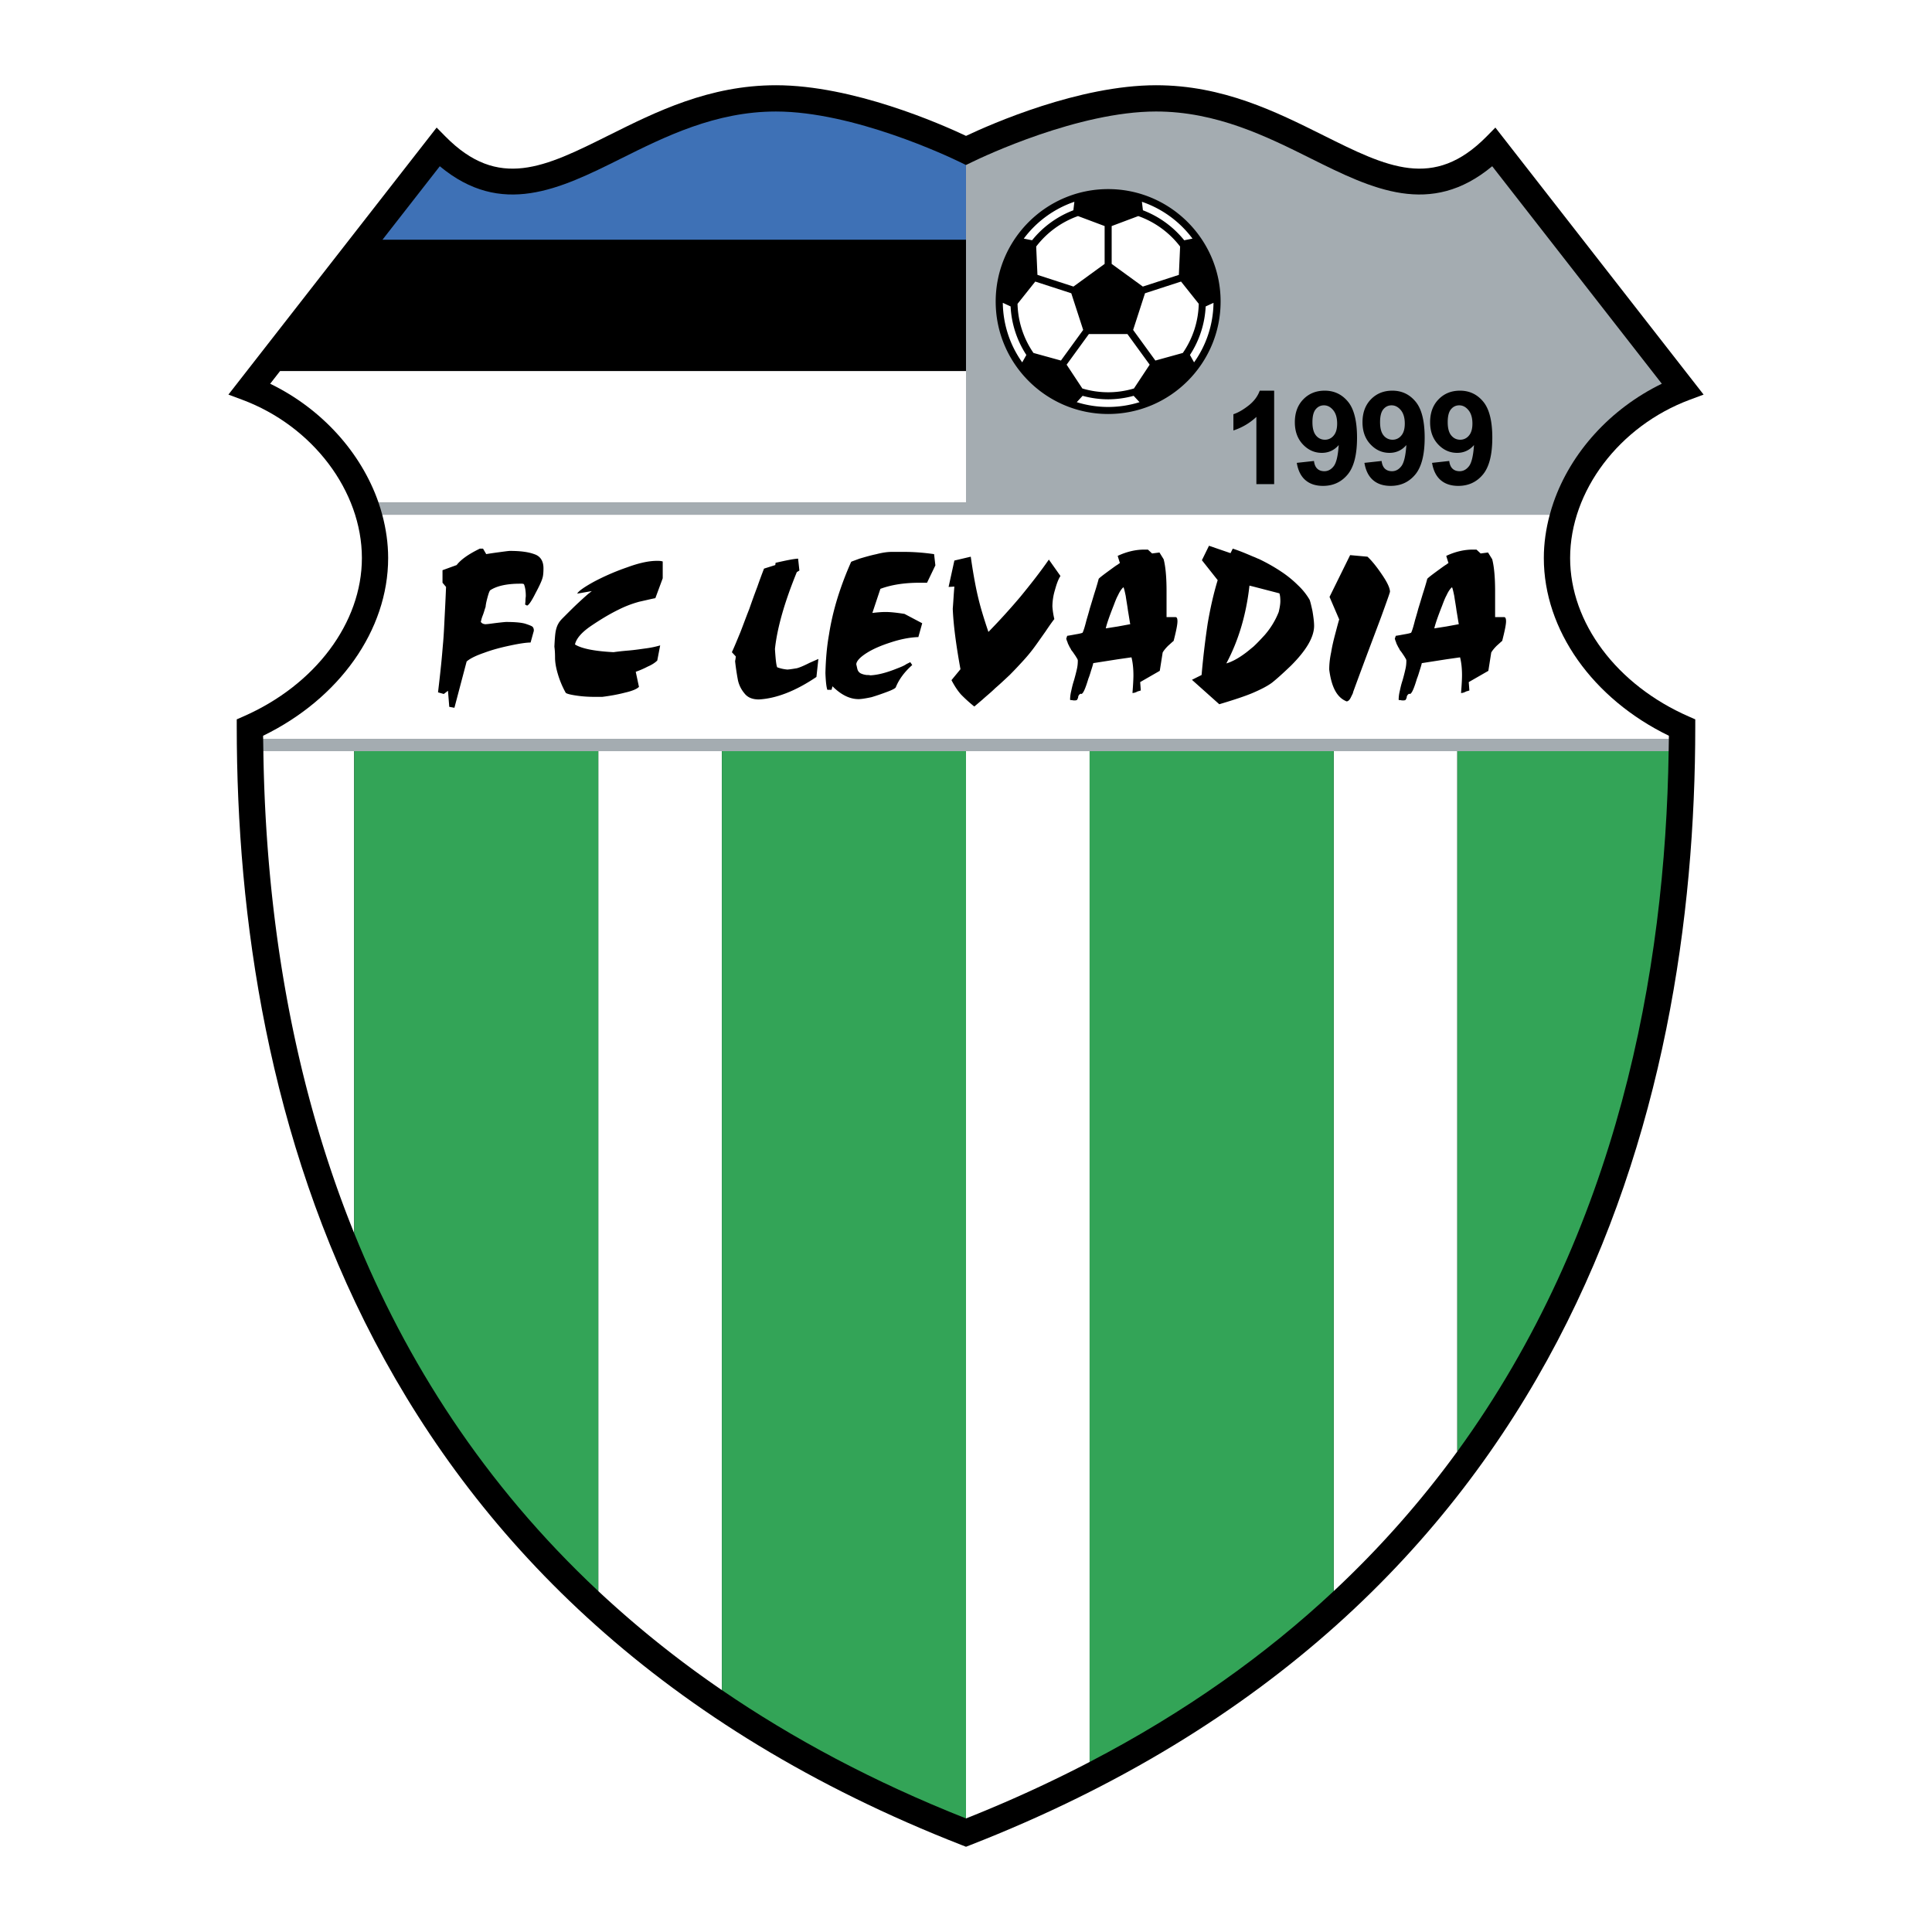
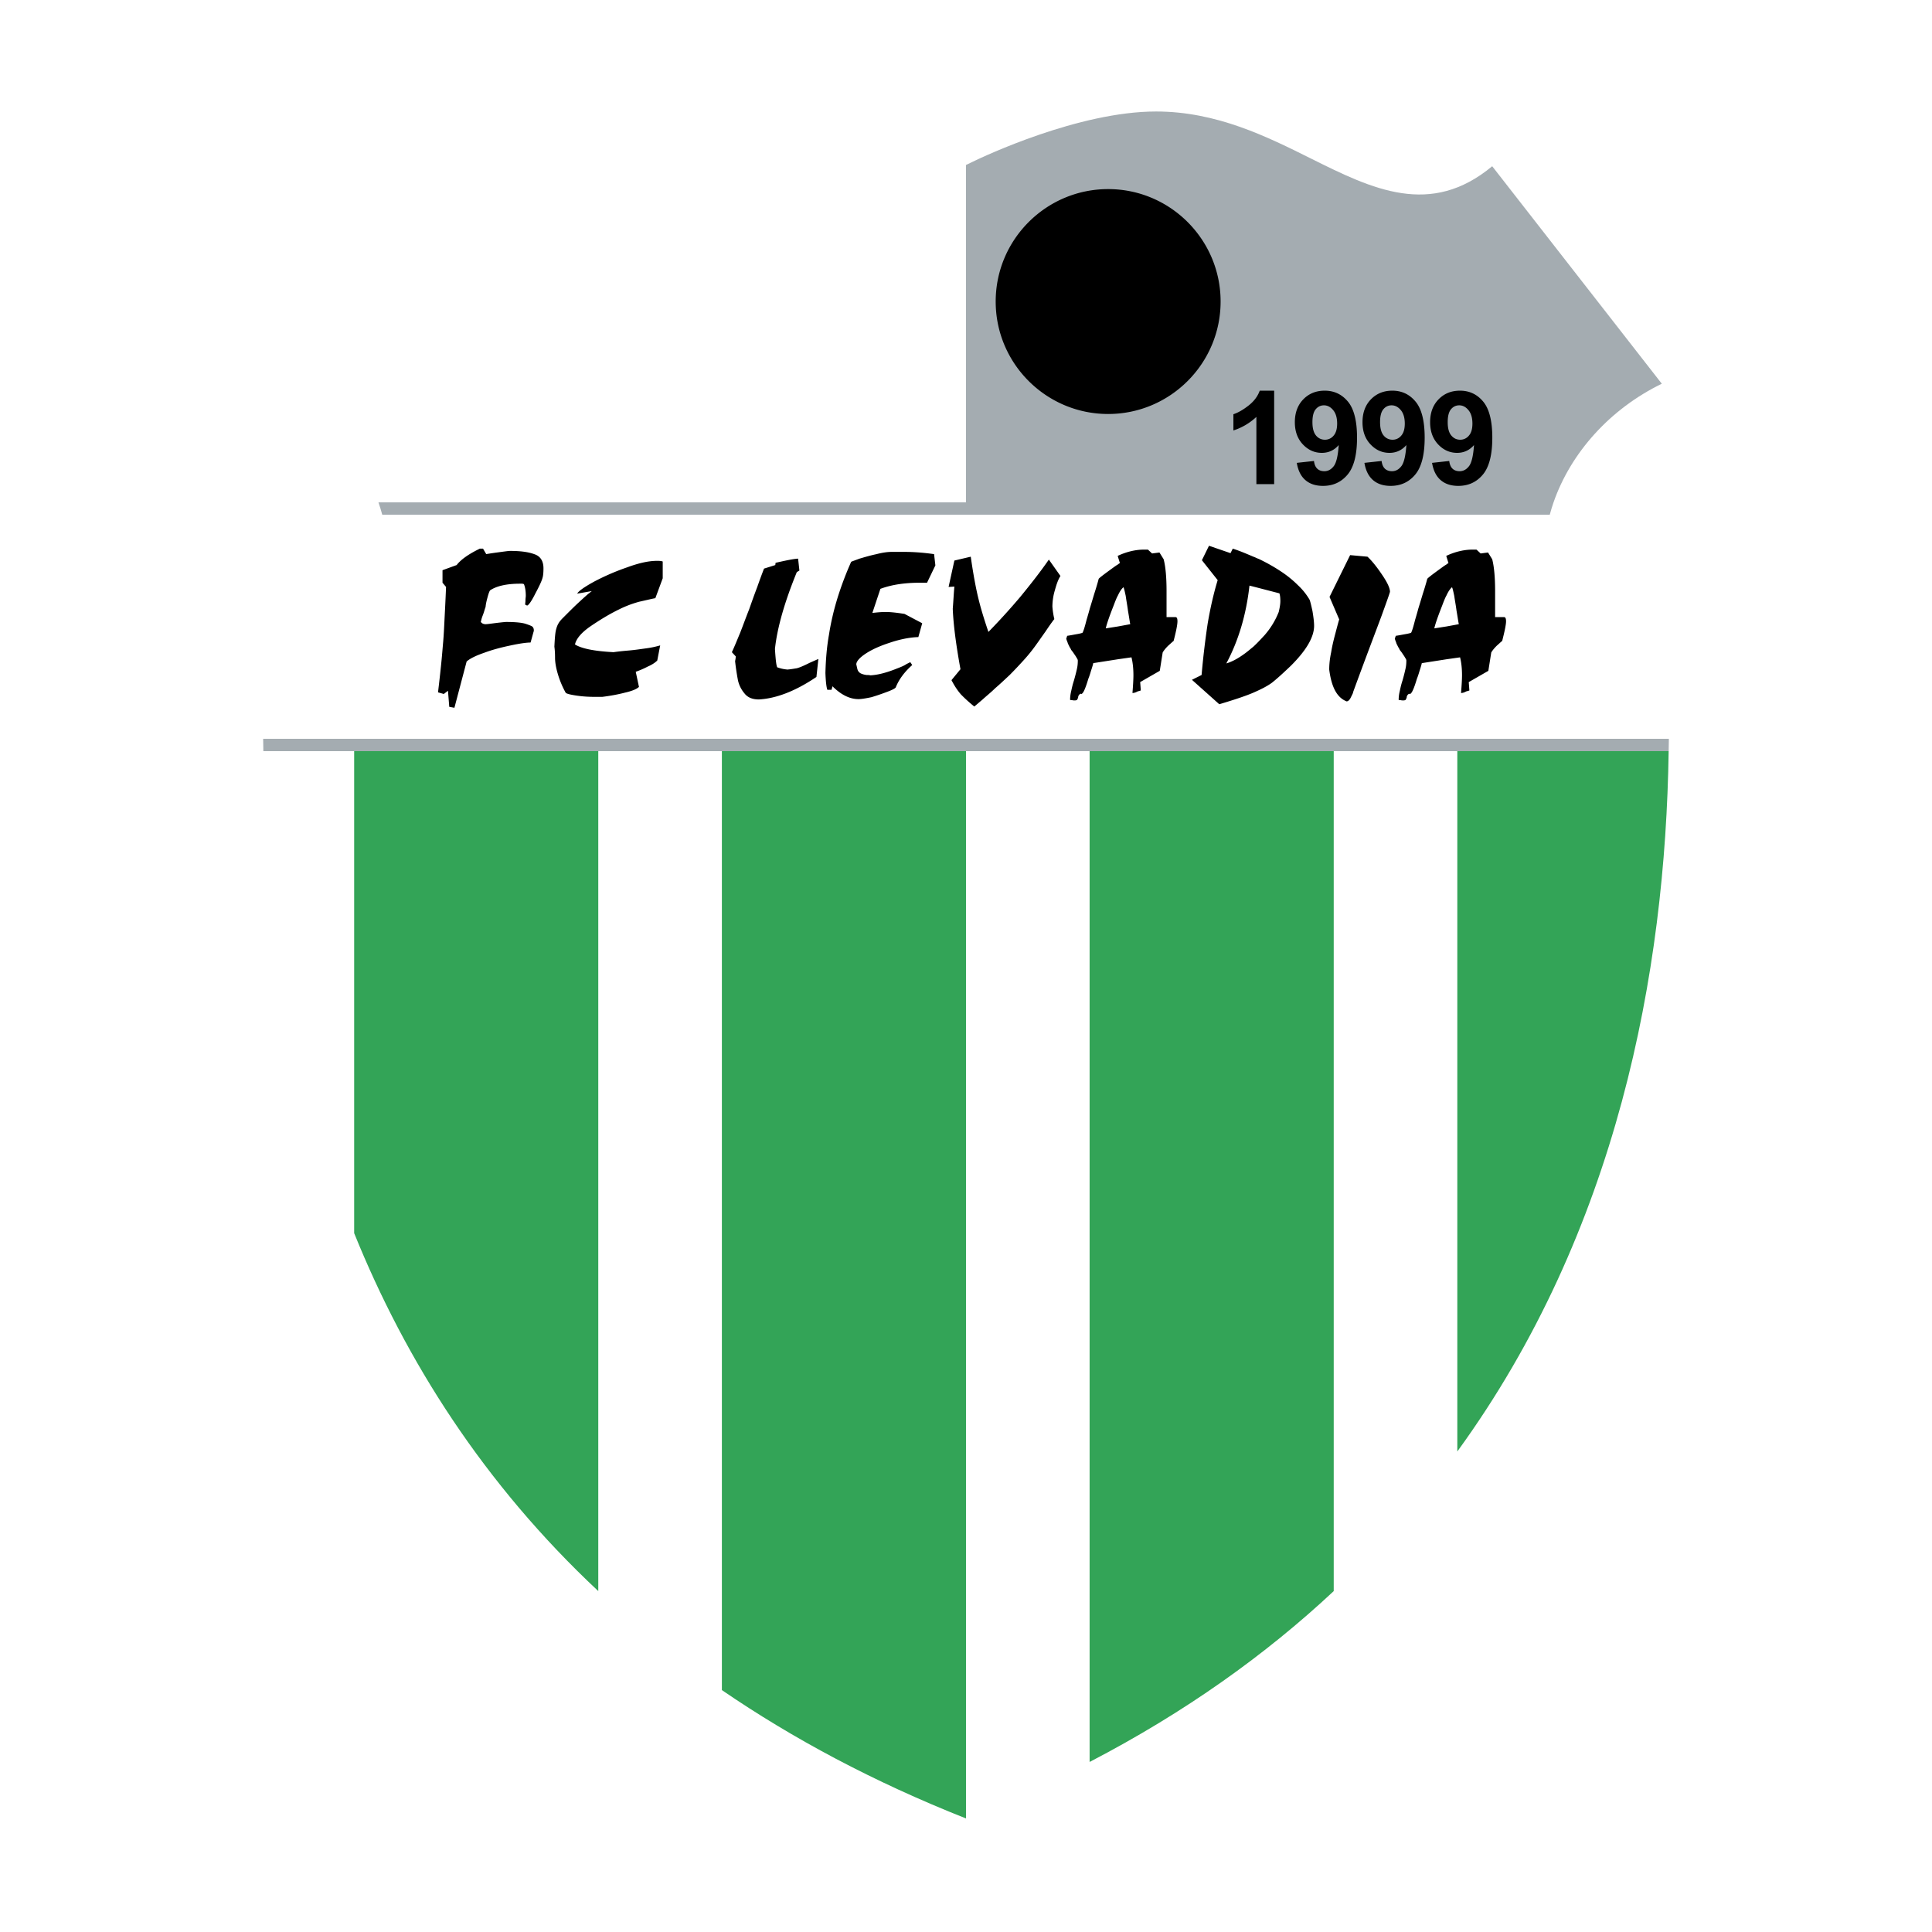
<svg xmlns="http://www.w3.org/2000/svg" width="2500" height="2500" viewBox="0 0 192.756 192.756">
  <g fill-rule="evenodd" clip-rule="evenodd">
    <path fill="#fff" d="M0 0h192.756v192.756H0V0z" />
-     <path d="M60.752 13.493c-6.398 3.191-11.021 5.497-16.324.112l-.864-.877-20.775 26.641 1.379.514c7.029 2.619 11.938 9.112 11.938 15.791 0 6.46-4.647 12.667-11.839 15.813l-.647.283v.706c0 38.038 12.555 88.284 72.366 111.622l.392.154.393-.154c59.811-23.338 72.366-73.584 72.366-111.622v-.706l-.646-.283c-7.193-3.146-11.84-9.354-11.84-15.813 0-6.679 4.908-13.172 11.938-15.791l1.379-.514-20.775-26.641-.863.877c-5.303 5.384-9.926 3.079-16.322-.113-4.688-2.338-10.002-4.989-16.668-4.988-7.68 0-16.447 3.866-18.96 5.053-2.513-1.187-11.28-5.053-18.96-5.053-6.667 0-11.98 2.65-16.668 4.989z" />
    <path d="M148.877 16.585c-6.143 5.107-11.936 2.298-18.043-.748-4.428-2.209-9.449-4.713-15.496-4.713-7.736 0-17.23 4.498-18.287 5.011l-.673.326v33.663H37.759c.142.407.268.818.379 1.233h116.481c.111-.415.236-.826.377-1.233 1.727-4.97 5.658-9.343 10.803-11.839-1.985-2.546-15.254-19.558-16.922-21.7z" fill="#a4acb1" />
-     <path d="M26.956 38.286c5.147 2.495 9.077 6.869 10.804 11.838h58.619V37.021H27.942l-.986 1.265z" fill="#fff" />
-     <path d="M96.378 16.462l-.673-.326c-1.057-.513-10.55-5.011-18.287-5.011-6.048 0-11.067 2.504-15.497 4.713-6.105 3.046-11.899 5.855-18.042.748l-5.72 7.333h58.218v-7.457h.001z" fill="#3e71b6" />
-     <path d="M38.138 51.357c.378 1.41.588 2.856.588 4.316 0 7.201-4.882 14.043-12.477 17.734 0 .1.004.203.005.301h140.247c0-.099.004-.201.004-.301-7.596-3.691-12.477-10.534-12.477-17.734 0-1.459.211-2.906.59-4.316H38.138z" fill="#fff" />
    <path d="M26.275 74.942h140.208c.006-.41.016-.825.02-1.233H26.255c.003.408.014.823.02 1.233z" fill="#a4acb1" />
    <path d="M96.378 74.942v106.484a132.483 132.483 0 0 0 12.333-5.635V74.942H96.378zM133.066 74.942v83.802a98.09 98.09 0 0 0 12.33-13.93V74.942h-12.33zM26.275 74.942c.22 15.076 2.524 31.917 9.061 48.089V74.942h-9.061zM59.691 74.942v83.802a103.966 103.966 0 0 0 12.332 9.877V74.942H59.691z" fill="#fff" />
    <path d="M108.711 74.942v100.849c9.545-4.961 17.594-10.723 24.355-17.047V74.942h-24.355zM145.396 74.942v69.873c15.984-21.984 20.764-47.818 21.086-69.873h-21.086zM35.335 74.942v48.089c5.14 12.719 12.919 25.01 24.355 35.713V74.942H35.335zM96.378 74.942H72.022v93.679c7.051 4.824 15.111 9.15 24.355 12.805V74.942h.001z" fill="#33a457" />
    <path d="M136.434 55.541c.383.354.867.93 1.41 1.732.578.835.834 1.412.834 1.767-.031.159-.318.959-.865 2.469-.547 1.475-1.508 3.976-2.822 7.568.031 0-.031.13-.193.452-.127.287-.287.447-.449.447-.961-.385-1.506-1.413-1.732-3.174 0-.546.064-1.123.195-1.732.096-.61.252-1.25.416-1.861.16-.609.287-1.091.385-1.41l-.965-2.246 2.055-4.169 1.731.157zM130.945 60.961c-.125-.577-.221-.963-.285-1.121a6.419 6.419 0 0 0-1.154-1.444 10.823 10.823 0 0 0-1.701-1.38c-.674-.45-1.41-.867-2.213-1.25-.189-.064-.352-.161-.545-.226-.674-.287-1.346-.577-2.055-.802l-.223.45-2.148-.738-.707 1.443 1.574 1.988c-.42 1.38-.74 2.821-.998 4.33a83.82 83.82 0 0 0-.607 5.133l-.963.481 2.727 2.437c1.508-.449 2.662-.835 3.4-1.154.738-.322 1.379-.64 1.859-.995.449-.354 1.09-.929 1.895-1.701 1.539-1.538 2.307-2.854 2.307-3.978-.001-.381-.063-.864-.163-1.473zm-3.367.097a7.907 7.907 0 0 1-1.408 2.309c-.385.418-.74.801-1.123 1.154-.32.256-.609.514-.93.737-.707.515-1.314.804-1.766.931 1.219-2.278 1.988-4.875 2.309-7.762l.387.096 2.598.674c.064.161.096.449.096.77-.001.324-.065.674-.163 1.091zM117.285 61.57h-.898v-2.597c0-1.347-.096-2.437-.289-3.176l-.418-.674-.736.096-.416-.385h-.387c-.803 0-1.699.194-2.596.611h-.033l.033.128.189.608c-.064.033-.127.065-.189.129-.227.128-.516.353-.963.674-.611.449-.934.705-.967.771 0 0-.125.512-.447 1.507-.287.962-.447 1.476-.447 1.476-.029.127-.129.481-.32 1.124-.16.64-.289 1.058-.387 1.249 0 .034-.223.097-.607.162-.355.063-.676.129-.932.161l-.096.288c.031.098.064.225.129.353.031.162.127.289.191.449.096.162.16.256.16.29.033.065.131.159.258.354.127.19.225.318.289.447.094.13.127.224.127.288 0 .322-.033.609-.096.867-.064.289-.16.671-.289 1.122-.158.481-.223.833-.289 1.122a3.653 3.653 0 0 0-.096.802c.031.034.096.034.193.034.094.031.191.031.287.031.098 0 .193-.031.223-.065.033-.064.066-.127.1-.225 0-.095.031-.191.096-.257.031-.062.098-.095.193-.127 0 0 0 .032.029.032.193-.032.418-.576.707-1.541.031-.063.129-.32.258-.768.162-.481.225-.739.225-.769l2.471-.387 1.342-.192c.131.514.195 1.123.195 1.796 0 .353-.031.962-.096 1.763.16 0 .352-.064.514-.159.256-.064.318-.097.318-.097l-.062-.833 1.955-1.123L116 65.1c.129-.224.32-.449.547-.674.256-.225.418-.385.545-.481.258-.995.383-1.636.383-1.956 0-.288-.063-.419-.19-.419zm-5.74.931l-1.221.192c.096-.45.354-1.186.77-2.244.16-.417.287-.769.451-1.059.189-.417.385-.673.541-.801.068.128.131.416.227.866.066.48.16.961.225 1.475.096.543.158.994.225 1.347l-1.218.224zM48.192 54.739l.32.545s.353-.064 1.059-.16c.706-.095 1.155-.16 1.315-.16.996 0 1.797.097 2.406.32.609.193.93.675.93 1.412 0 .449-.033.769-.096.961-.064.258-.289.771-.705 1.541-.385.77-.675 1.187-.833 1.219l-.194-.096c0-.096.032-.256.032-.418 0-.192.033-.352.033-.447 0-.482-.065-.897-.193-1.188-.032 0-.063 0-.129-.033h-.255c-1.316 0-2.311.225-2.952.641-.098.064-.192.354-.32.835-.13.48-.16.771-.16.834-.098.257-.162.547-.291.867-.128.32-.16.546-.192.641l.096.096c.032.033.096.063.161.095.064 0 .127.034.16.034.257 0 .641-.065 1.155-.128.545-.064.867-.096.962-.096.897 0 1.571.063 1.957.191.385.131.641.225.705.323a.508.508 0 0 1 .096.287c0 .066 0 .129-.031.194l-.291 1.056c-.415 0-1.09.098-1.987.289-.931.194-1.796.418-2.663.741-.833.288-1.41.576-1.731.864l-1.219 4.616-.514-.094-.128-1.603-.418.32-.576-.162c.095-.799.192-1.636.288-2.566.097-.897.16-1.732.226-2.468.062-.738.095-1.444.128-2.118.03-.641.096-1.764.159-3.366l-.353-.419v-1.25l1.412-.514c.417-.545 1.186-1.091 2.31-1.636h.321zM66.122 57.689l-.737 1.991c-.353.061-.865.191-1.604.353-.705.192-1.38.448-2.021.769-.994.481-1.924 1.06-2.823 1.667-.93.641-1.443 1.251-1.572 1.83.673.417 1.957.671 3.85.769.224-.033.705-.098 1.444-.16.769-.065 1.347-.162 1.827-.225a9.457 9.457 0 0 0 1.38-.291l-.29 1.508c-.192.193-.512.418-.961.609a8.528 8.528 0 0 1-1.187.514l.322 1.507c-.225.225-.706.417-1.412.578-.738.192-1.477.319-2.246.418h-.737c-.61 0-1.22-.034-1.861-.13-.642-.097-.994-.192-1.059-.289a9.144 9.144 0 0 1-.77-1.83c-.192-.641-.288-1.186-.288-1.667 0-.513-.033-.867-.066-1.091.034-.672.066-1.187.13-1.539.064-.32.159-.578.255-.739.096-.191.258-.382.451-.576.641-.642 1.153-1.156 1.571-1.539.416-.388.737-.674.962-.867.256-.193.352-.289.384-.289l-1.474.257c.094-.225.672-.641 1.666-1.188a23.095 23.095 0 0 1 3.337-1.443c1.219-.449 2.181-.64 2.952-.64.191 0 .384 0 .575.064v1.669h.002zM79.756 56.921l-.258.159c-1.219 2.983-1.956 5.551-2.181 7.666.064 1.027.129 1.637.225 1.83.257.095.61.192 1.026.225.386-.032.706-.097.93-.129.354-.095.771-.288 1.284-.545.513-.225.801-.353.867-.383l-.194 1.795c-2.084 1.41-4.009 2.149-5.74 2.245-.642 0-1.124-.193-1.444-.61a3.044 3.044 0 0 1-.641-1.282 24.402 24.402 0 0 1-.289-1.924c.031-.161.064-.322.064-.482l-.386-.416c.257-.546.513-1.186.835-1.958.289-.735.578-1.54.898-2.341.289-.834.545-1.539.801-2.211.225-.643.449-1.251.674-1.83l1.123-.354.031-.226c.996-.224 1.733-.383 2.246-.416l.129 1.187zM93.323 56.406l-.833 1.733h-.705c-1.508 0-2.824.192-3.947.61l-.802 2.405c.513-.062.963-.096 1.315-.096.482 0 1.091.065 1.893.192l1.765.932-.384 1.379c-.899.031-1.83.225-2.792.543-.995.323-1.797.674-2.438 1.093-.641.417-.962.801-.962 1.091.065.256.097.48.159.607a.656.656 0 0 0 .289.291c.129.063.322.128.579.16.128 0 .256 0 .383.032.706-.032 1.604-.257 2.632-.674.416-.159.737-.289.961-.449l.383-.191.194.288c-.801.707-1.346 1.477-1.637 2.212-.031.1-.319.258-.833.45-.512.193-1.059.386-1.602.546-.611.129-1.029.192-1.285.192-.865 0-1.732-.418-2.598-1.281l-.095.351h-.419c-.095-.258-.159-.833-.192-1.669.033-1.281.129-2.564.353-3.816.193-1.25.482-2.47.866-3.72a33.07 33.07 0 0 1 1.348-3.559c.031-.033.322-.13.835-.322.544-.16 1.088-.321 1.699-.45.61-.16 1.122-.224 1.506-.224h1.284c.834 0 1.828.063 2.951.224l.129 1.12zM96.853 55.541c.286 2.021.577 3.433.77 4.201.191.804.512 1.894.992 3.306a66.04 66.04 0 0 0 3.178-3.497c1.025-1.25 1.986-2.47 2.852-3.721l1.156 1.635c-.225.354-.385.803-.543 1.381a5.77 5.77 0 0 0-.26 1.667 7.8 7.8 0 0 0 .193 1.253c-.031.031-.352.447-.865 1.218-.547.77-.963 1.378-1.283 1.794-.318.419-.672.835-1.029 1.22-.352.385-.766.832-1.281 1.348-.512.481-.992.932-1.441 1.316-.418.414-.867.767-1.252 1.121-.416.354-.674.579-.834.706a14.382 14.382 0 0 1-1.316-1.188c-.288-.32-.609-.77-.961-1.443l.897-1.09c-.448-2.469-.706-4.459-.769-6.03.063-.771.096-1.508.161-2.214l-.577.035.577-2.633 1.635-.385zM150.064 61.57h-.896v-2.597c0-1.347-.098-2.437-.289-3.176l-.418-.674-.736.096-.416-.385h-.389c-.799 0-1.697.192-2.594.611h-.033l.033.128.189.608c-.064.033-.129.065-.189.129-.227.128-.516.353-.963.674-.611.449-.932.705-.965.771 0 0-.127.512-.449 1.507-.287.962-.449 1.476-.449 1.476-.031.127-.127.481-.32 1.124-.16.64-.287 1.058-.383 1.249 0 .031-.227.097-.611.162-.352.063-.672.129-.928.161l-.096.288c.031.098.064.225.127.353.029.162.125.289.193.449.094.162.158.256.158.29.031.065.129.159.258.352.125.193.225.321.287.45.096.128.127.224.127.288 0 .322-.031.609-.096.867a17.83 17.83 0 0 1-.287 1.122c-.16.481-.223.833-.289 1.122a3.653 3.653 0 0 0-.096.802c.031.034.096.034.193.034.096.031.191.031.285.031.1 0 .193-.031.225-.065a1.81 1.81 0 0 0 .1-.225c0-.095.031-.191.096-.257.033-.062.096-.095.189-.127 0 0 0 .032.031.032.195-.032.42-.576.709-1.541.031-.063.127-.32.258-.768.158-.481.221-.739.221-.769l2.475-.387 1.344-.192c.131.514.195 1.123.195 1.796 0 .353-.031.962-.098 1.763.16 0 .354-.064.514-.159.256-.064.318-.097.318-.097l-.062-.833 1.955-1.123.289-1.829c.131-.224.322-.449.547-.674.256-.225.418-.385.545-.481.254-.995.385-1.636.385-1.956 0-.289-.065-.42-.194-.42zm-5.738.931l-1.225.192c.1-.45.357-1.186.773-2.244.158-.417.289-.769.451-1.059.189-.417.383-.673.543-.801.066.128.129.416.223.866.068.48.162.961.227 1.475.096.543.16.994.227 1.347l-1.219.224zM127.123 48.303h-1.773v-6.709a6.11 6.11 0 0 1-2.293 1.353v-1.619c.463-.152.967-.441 1.51-.865.543-.425.914-.92 1.117-1.486h1.439v9.326zM133.055 43.463a1.1 1.1 0 0 1-.867.408 1.12 1.12 0 0 1-.891-.424c-.236-.282-.355-.726-.355-1.33 0-.595.109-1.023.328-1.285.217-.261.492-.392.822-.392.348 0 .654.159.918.478.266.319.398.767.398 1.345 0 .529-.117.929-.353 1.2zm-2.815 4.438c.447.385 1.033.576 1.758.576 1.008 0 1.824-.376 2.453-1.129s.941-1.979.941-3.678c0-1.669-.303-2.869-.906-3.598-.604-.729-1.377-1.095-2.318-1.095-.867 0-1.58.29-2.139.867-.561.578-.842 1.339-.842 2.283 0 .906.266 1.642.797 2.207.533.565 1.164.848 1.896.848.674 0 1.236-.259 1.684-.778-.07 1.063-.236 1.765-.494 2.102-.258.338-.572.507-.939.507-.293 0-.527-.083-.705-.25-.178-.167-.289-.424-.33-.771l-1.715.188c.127.763.412 1.337.859 1.721zM139.803 43.463a1.1 1.1 0 0 1-.867.408 1.12 1.12 0 0 1-.891-.424c-.236-.282-.355-.726-.355-1.33 0-.595.109-1.023.328-1.285.219-.261.492-.392.822-.392.348 0 .654.159.92.478.264.319.396.767.396 1.345 0 .529-.117.929-.353 1.2zm-2.815 4.438c.447.385 1.033.576 1.758.576 1.006 0 1.824-.376 2.453-1.129.627-.753.941-1.979.941-3.678 0-1.669-.301-2.869-.906-3.598-.604-.729-1.377-1.095-2.32-1.095-.865 0-1.578.29-2.139.867-.559.578-.838 1.339-.838 2.283 0 .906.264 1.642.797 2.207.531.565 1.162.848 1.896.848.672 0 1.234-.259 1.684-.778-.072 1.063-.238 1.765-.496 2.102-.258.338-.57.507-.939.507-.291 0-.527-.083-.705-.25-.178-.167-.287-.424-.33-.771l-1.715.188c.127.763.414 1.337.859 1.721zM146.551 43.463a1.1 1.1 0 0 1-.867.408c-.355 0-.652-.141-.889-.424-.238-.282-.357-.726-.357-1.33 0-.595.109-1.023.328-1.285.217-.261.492-.392.824-.392.346 0 .652.159.916.478.266.319.398.767.398 1.345 0 .529-.117.929-.353 1.2zm-2.815 4.438c.447.385 1.033.576 1.758.576 1.008 0 1.826-.376 2.453-1.129.629-.753.941-1.979.941-3.678 0-1.669-.303-2.869-.906-3.598-.604-.729-1.377-1.095-2.318-1.095-.867 0-1.58.29-2.139.867-.561.578-.842 1.339-.842 2.283 0 .906.268 1.642.797 2.207.533.565 1.166.848 1.898.848.672 0 1.234-.259 1.684-.778-.072 1.063-.238 1.765-.496 2.102-.258.338-.572.507-.939.507-.293 0-.527-.083-.705-.25-.178-.167-.287-.424-.33-.771l-1.715.188c.127.763.414 1.337.859 1.721zM99.34 30.085c0 6.187 5.033 11.219 11.221 11.219 6.186 0 11.219-5.033 11.219-11.219s-5.033-11.219-11.219-11.219c-6.188 0-11.221 5.032-11.221 11.219z" />
-     <path d="M113.566 21.558l-2.654.996v3.777l3.109 2.26 3.594-1.167.125-2.827a9.066 9.066 0 0 0-4.174-3.039zM103.381 24.595l.125 2.828 3.594 1.167 3.109-2.26v-3.777l-2.656-.996a9.082 9.082 0 0 0-4.172 3.038zM101.52 30.312a9.01 9.01 0 0 0 1.59 4.902l2.74.757 2.219-3.054-1.188-3.658-3.592-1.167-1.769 2.22zM102.4 35.415a9.714 9.714 0 0 1-1.572-4.843l-.777-.359a10.44 10.44 0 0 0 1.936 5.94l.413-.738zM113.053 32.917l2.219 3.054 2.738-.757a8.995 8.995 0 0 0 1.59-4.903l-1.768-2.22-3.594 1.167-1.185 3.659zM102.971 23.971a9.77 9.77 0 0 1 4.119-2.992l.1-.847a10.547 10.547 0 0 0-5.047 3.674l.828.165zM114.029 20.979a9.765 9.765 0 0 1 4.121 2.993l.826-.165a10.55 10.55 0 0 0-5.047-3.675l.1.847zM110.561 39.136c.895 0 1.756-.135 2.572-.378l1.57-2.374-2.221-3.056h-3.844l-2.221 3.055 1.568 2.375a9.016 9.016 0 0 0 2.576.378zM113.105 39.491a9.687 9.687 0 0 1-2.545.349 9.685 9.685 0 0 1-2.547-.349l-.586.634a10.503 10.503 0 0 0 6.264 0l-.586-.634zM120.291 30.573a9.706 9.706 0 0 1-1.57 4.842l.412.738a10.458 10.458 0 0 0 1.938-5.939l-.78.359z" fill="#fff" />
  </g>
</svg>